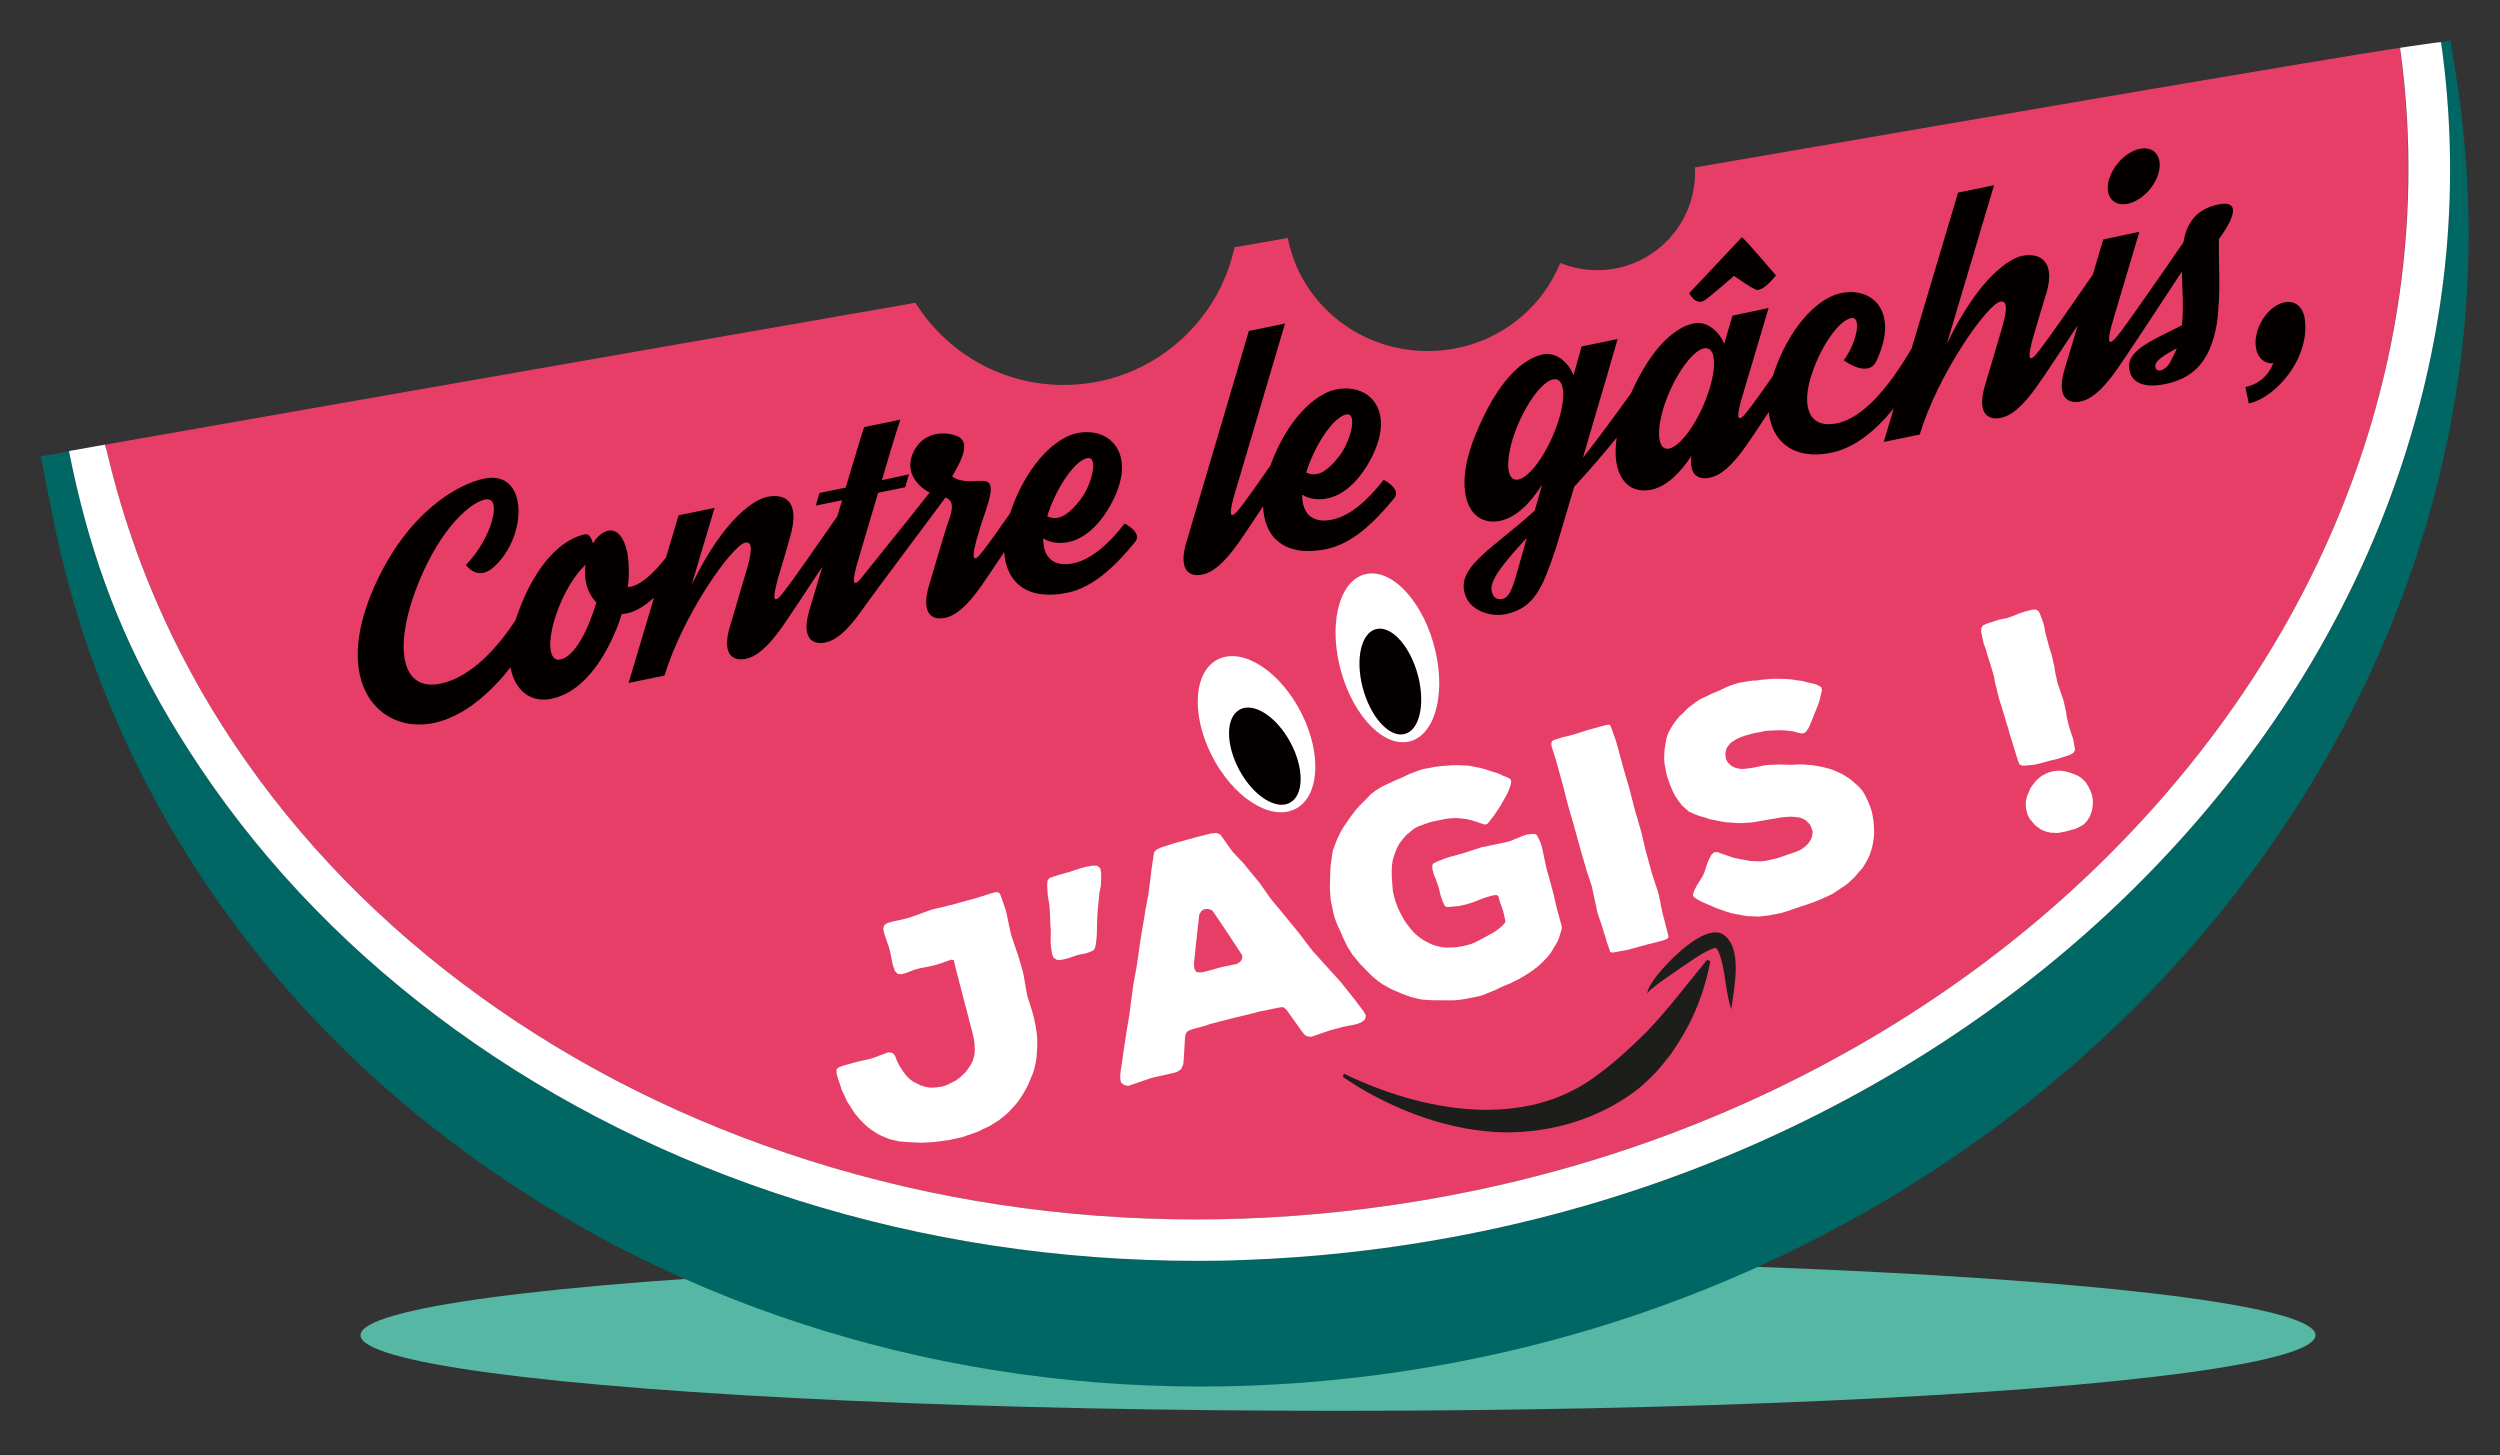
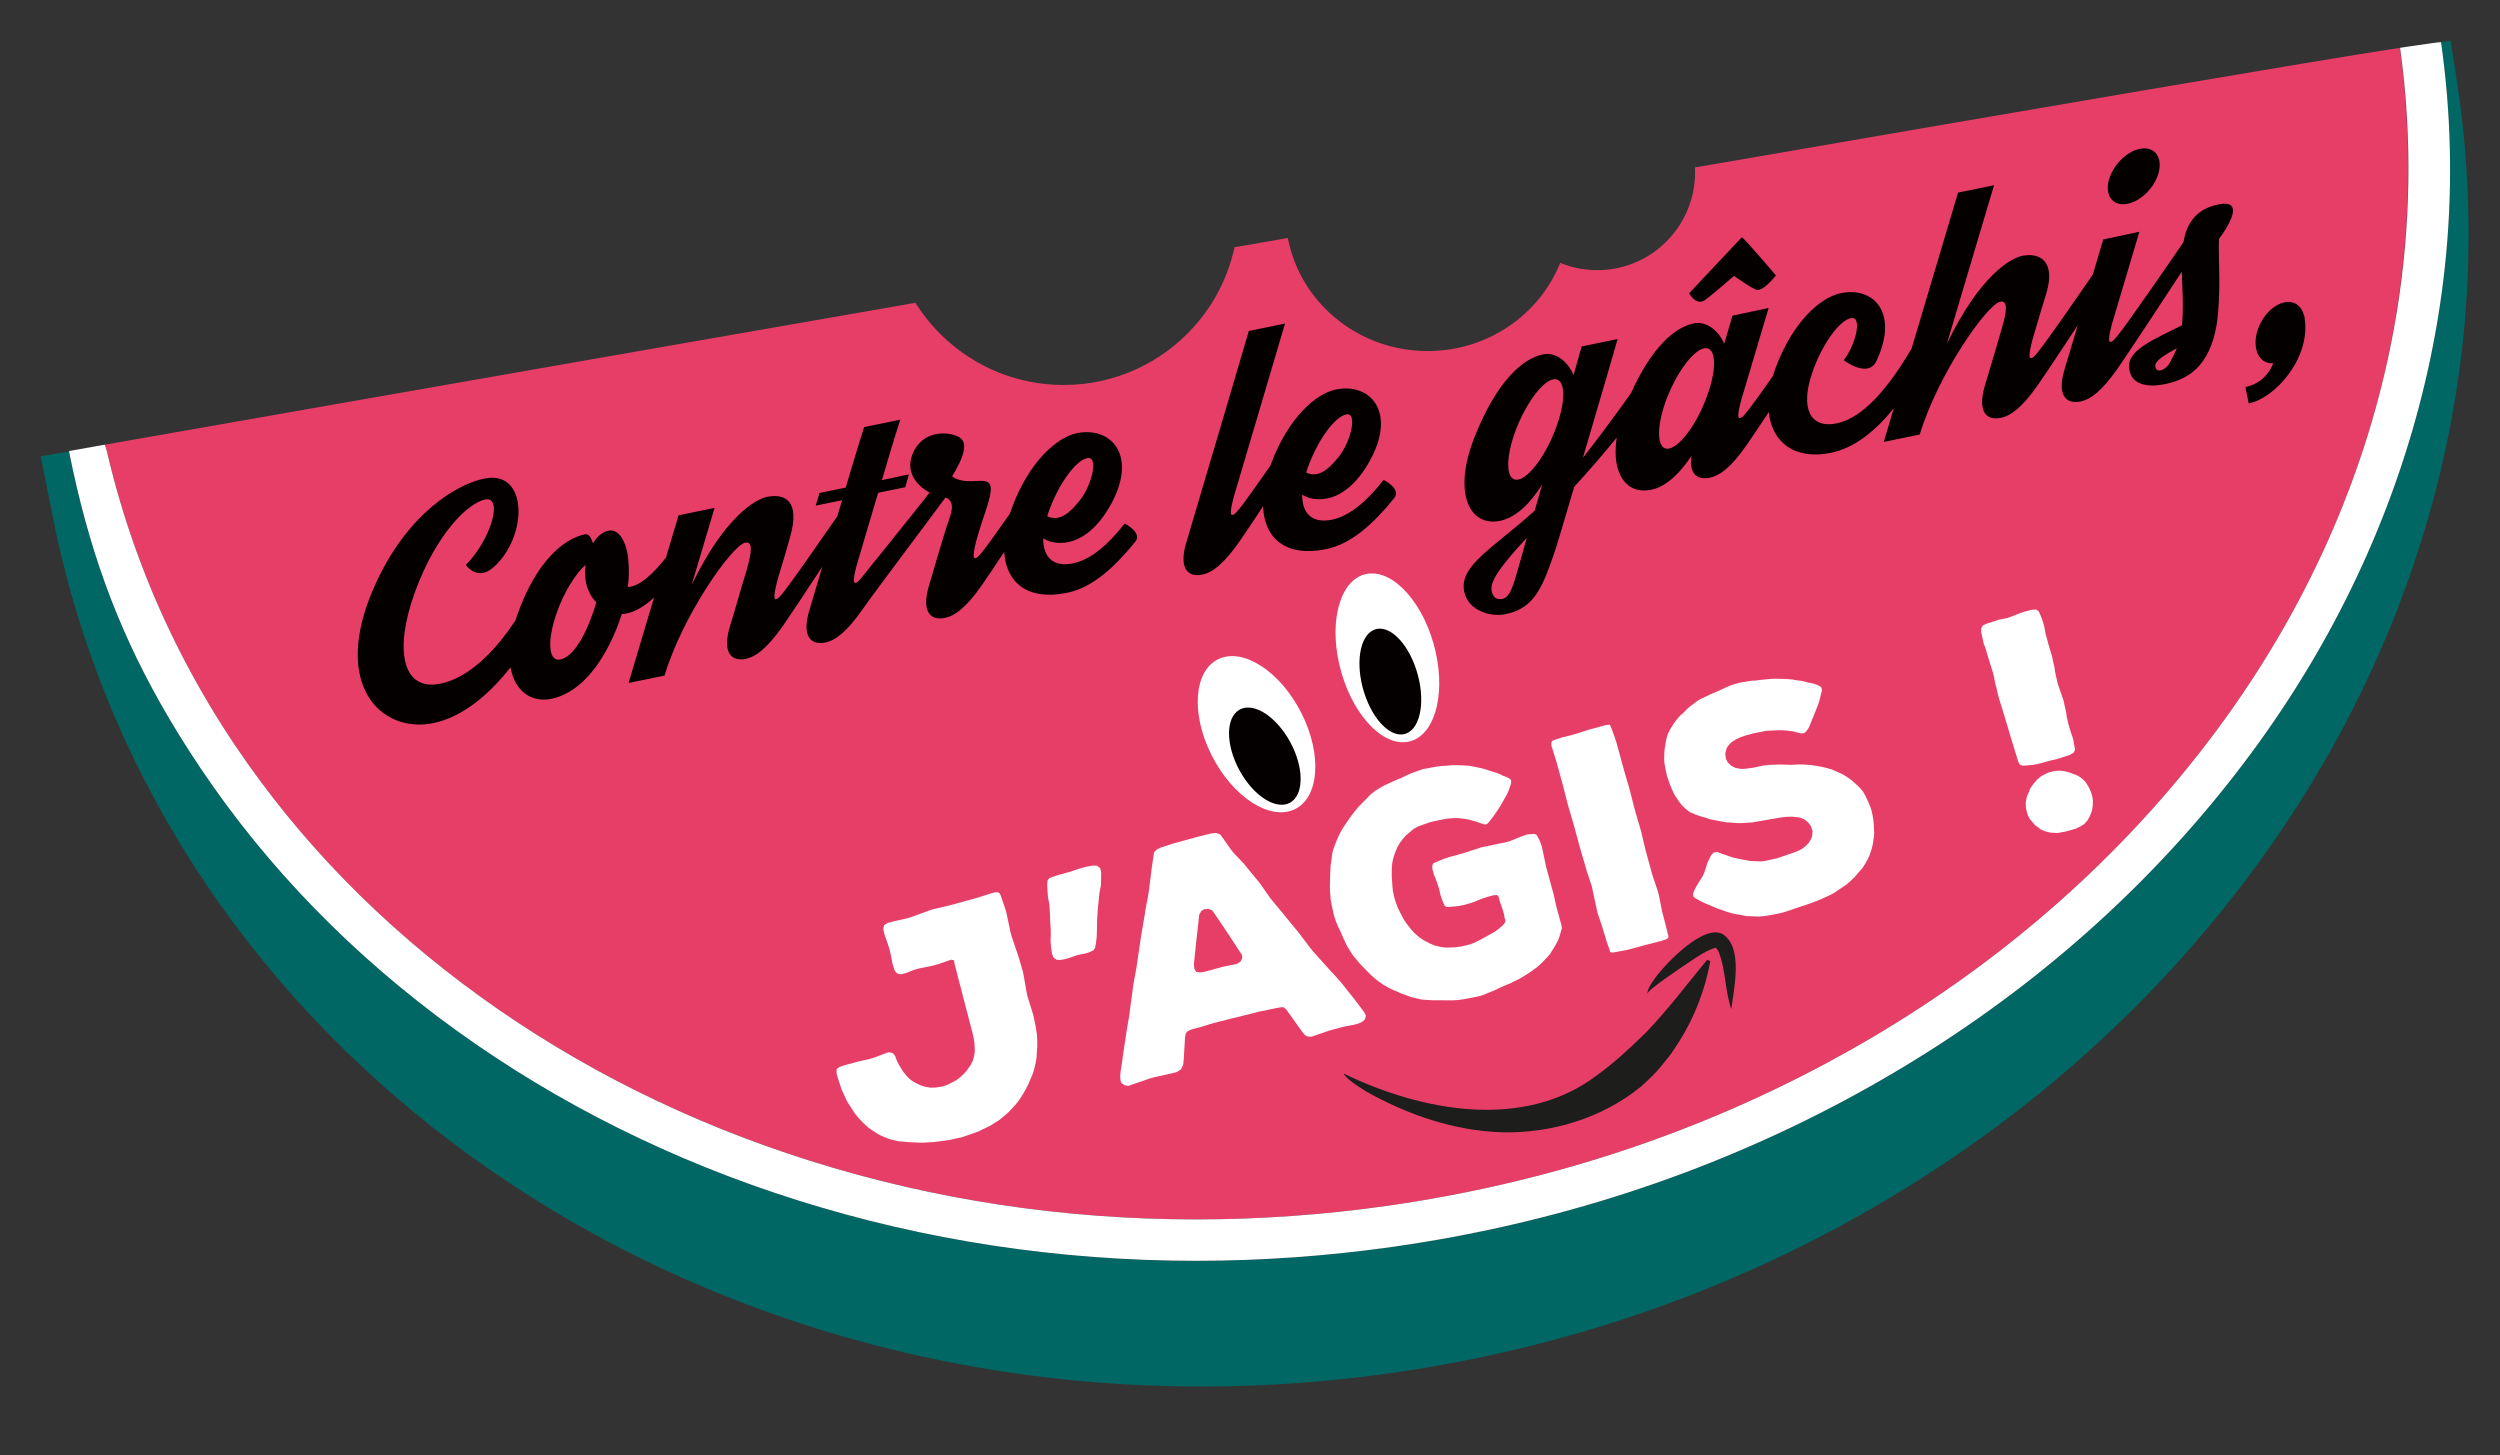
<svg xmlns="http://www.w3.org/2000/svg" version="1.0" id="Calque_1" x="0px" y="0px" viewBox="0 0 536 312" enable-background="new 0 0 536 312" xml:space="preserve">
  <rect x="0" y="0" width="536" height="312" fill="#333333" stroke="none" />
  <g>
-     <ellipse fill="#55B7A4" cx="286.869" cy="286.264" rx="209.574" ry="16.216" />
    <g>
      <g>
        <path fill="#006764" d="M527.258,20.813c-0.178-1.309-0.384-2.7-0.646-4.377l-1.214-7.754l-2.041,0.352     c4.269,30.027,1.456,60.179-8.067,89.497c-0.239,0.737-0.485,1.472-0.733,2.207c-9.244,27.429-24.123,53.027-44.254,76.116     c-20.629,23.66-45.736,43.498-74.624,58.964c-29.876,15.995-62.513,26.591-97.005,31.496     c-14.014,1.992-28.216,3.003-42.207,3.003c-0.003,0-0.004,0-0.008,0c-29.42-0.001-58.195-4.375-85.526-13     c-26.743-8.44-51.361-20.705-73.172-36.454c-21.952-15.851-40.369-34.736-54.742-56.13c-3.161-4.706-6.019-9.319-8.613-13.914     c-9.594-16.993-15.548-33.73-19.578-53.915l0-0.124l-6.09,1.051l2.279,11.451c5.198,27.196,15.477,52.87,30.552,76.309     c14.572,22.658,33.239,42.653,55.481,59.429c22.073,16.648,46.981,29.611,74.032,38.529     c27.625,9.107,56.706,13.725,86.435,13.726c0.003,0,0.004,0,0.007,0c14.134,0,28.479-1.066,42.634-3.168     c34.844-5.175,67.818-16.359,98.006-33.241c29.212-16.336,54.605-37.297,75.476-62.3c20.939-25.085,36.276-52.98,45.583-82.911     C528.889,84.567,531.593,52.658,527.258,20.813z" />
        <path fill="#E73E68" d="M514.613,10.542c-0.013-0.098-0.025-0.196-0.039-0.293c0,0,0.535-0.08,1.34-0.2     c-0.42,0.061-0.881,0.13-1.389,0.206c0.013,0.098,0.026,0.196,0.039,0.295L514.613,10.542z" />
        <path fill="#E73E68" d="M506.85,95.788c2.312-7.116,4.203-14.317,5.676-21.57c0.033-0.231,0.063-0.462,0.095-0.693     C511.145,81.038,509.224,88.479,506.85,95.788z" />
        <path fill="#E73E68" d="M515.486,17.956c-0.242-2.475-0.532-4.947-0.873-7.414l-0.049,0.008c0.332,2.464,0.618,4.937,0.853,7.417     L515.486,17.956z" />
        <path fill="#E73E68" d="M512.621,73.526c-0.032,0.231-0.062,0.462-0.095,0.693c3.777-18.593,4.786-37.527,2.96-56.263     l-0.068,0.012C517.161,36.378,516.229,55.17,512.621,73.526z" />
        <path fill="none" d="M514.446,9.653l-0.242,0.042l0.102,0.594c0.073-0.011,0.148-0.022,0.22-0.033     C514.498,10.055,514.474,9.853,514.446,9.653z" />
        <path fill="#E73E68" d="M514.564,10.55c-0.013-0.098-0.026-0.197-0.039-0.295c-0.072,0.011-0.146,0.022-0.22,0.033l0.051,0.297     L514.564,10.55z" />
        <path fill="#E73E68" d="M334.366,56.7l0.689-0.119c-0.186-0.07-0.37-0.143-0.553-0.218     C334.458,56.476,334.412,56.589,334.366,56.7z" />
        <path fill="#E73E68" d="M255.834,70.218c-6.857,7.567-16.763,12.321-27.78,12.321c-6.434,0-12.489-1.623-17.78-4.479h0     c-3.064-1.654-5.87-3.724-8.346-6.132c-1.545-1.502-2.96-3.136-4.229-4.885c-0.386-0.532-0.758-1.073-1.116-1.625     c-0.106-0.165-0.211-0.331-0.315-0.497C100.094,81.678,22.49,95.339,22.49,95.339c0.005,0.023-2.685,0.451-2.68,0.474     c0.803-0.142,1.695-0.299,2.68-0.474l0.033,0.113l0.407,1.382c0.443,1.895,0.916,3.782,1.416,5.662     c1.909,7.173,4.237,14.229,6.98,21.14c0,0,0,0,0,0c4.994,12.581,11.358,24.683,19.06,36.147     c13.785,20.521,31.472,38.649,52.57,53.884c21.041,15.193,44.81,27.032,70.648,35.186c26.466,8.353,54.342,12.588,82.855,12.589     c0.002,0,0.005,0,0.006,0c13.576,0,27.356-0.98,40.959-2.915c33.461-4.757,65.109-15.03,94.066-30.533     c27.937-14.958,52.203-34.126,72.124-56.973c19.879-22.8,34.426-48.112,43.235-75.232c2.374-7.31,4.295-14.75,5.771-22.263     c3.608-18.355,4.54-37.148,2.796-55.558c-0.235-2.48-0.521-4.953-0.853-7.417l-0.208,0.036l-0.051-0.297     C497.68,12.811,436.928,23.194,363.4,35.9c0.012,0.242,0.015,0.486,0.019,0.73c0.001,0.106,0.008,0.211,0.008,0.318     c0,0.623-0.032,1.237-0.085,1.845c-0.169,1.944-0.603,3.813-1.266,5.568c-1.276,3.375-3.396,6.333-6.103,8.619     c-3.652,3.083-8.368,4.944-13.522,4.944c-2.603,0-5.094-0.478-7.394-1.344l-0.689,0.119     c-4.514,10.883-15.47,18.567-28.277,18.567c-8.988,0-17.065-3.784-22.646-9.802h0c-1.873-2.02-3.462-4.292-4.711-6.757     c-0.828-1.634-1.503-3.354-2.013-5.141c-0.178-0.624-0.342-1.254-0.479-1.894c-0.046-0.214-0.082-0.43-0.123-0.646     c-3.81,0.662-7.622,1.324-11.433,1.987c-0.049,0.227-0.099,0.453-0.152,0.679c-0.163,0.689-0.345,1.371-0.545,2.045     c-0.608,2.048-1.385,4.022-2.317,5.906C260.123,64.775,258.154,67.658,255.834,70.218 M27.302,109.555L27.302,109.555     c0.578,2.375,1.202,4.737,1.873,7.084C28.504,114.293,27.88,111.931,27.302,109.555z" />
        <path fill="#FFFFFF" d="M31.326,123.636c-2.743-6.911-5.071-13.966-6.98-21.14c-0.5-1.88-0.974-3.767-1.416-5.662l-0.407-1.382h0     l-0.033-0.113c-0.985,0.174-1.877,0.332-2.68,0.474c-3.25,0.575-4.983,0.881-4.983,0.881v0.086l1.668-0.288l-1.668,0.288l0,0.124     c4.03,20.185,9.984,36.922,19.578,53.915c2.595,4.595,5.452,9.208,8.613,13.914c14.372,21.394,32.79,40.279,54.742,56.13     c21.811,15.749,46.429,28.014,73.172,36.454c27.331,8.625,56.106,12.999,85.526,13c0.003,0,0.004,0,0.008,0     c13.991,0,28.193-1.011,42.207-3.003c34.492-4.904,67.13-15.501,97.005-31.496c28.888-15.466,53.995-35.305,74.624-58.964     c20.131-23.089,35.01-48.687,44.254-76.116c0.247-0.735,0.493-1.47,0.733-2.207c9.523-29.318,12.336-59.47,8.067-89.497l0,0     c0,0,0-0.001,0-0.002c-0.01-0.073-4.986,0.654-7.442,1.018c-0.805,0.12-1.34,0.2-1.34,0.2c0.013,0.098,0.025,0.195,0.039,0.293     l0,0c0.341,2.467,0.631,4.939,0.873,7.414c1.826,18.735,0.817,37.67-2.959,56.263l0,0c-1.473,7.252-3.365,14.454-5.677,21.57     c-8.809,27.12-23.356,52.432-43.235,75.232c-19.921,22.847-44.187,42.016-72.124,56.973     c-28.957,15.503-60.605,25.775-94.066,30.533c-13.603,1.934-27.383,2.915-40.959,2.915c-0.001,0-0.004,0-0.006,0     c-28.513,0-56.389-4.236-82.855-12.589c-25.837-8.154-49.607-19.992-70.648-35.186c-21.098-15.234-38.785-33.363-52.57-53.884     C42.685,148.319,36.32,136.217,31.326,123.636 M516.964,10.136l1.865-0.322l2.777-0.479l-2.777,0.479L516.964,10.136z" />
      </g>
      <g>
        <path fill="#050000" d="M241.127,112.247c-3.582,4.604-7.31,7.763-11.07,8.536c-4.199,0.863-6.421-1.275-6.394-5.353     c0.815,0.495,1.755,0.861,2.89,0.933c4.519,0.445,8.881-2.844,12.007-8.932c5.185-10.176-0.595-16.012-7.676-14.556     c-4.296,0.883-10.204,6.067-13.886,15.884c-0.167,0.45-0.319,0.894-0.462,1.334c-2.466,3.521-4.593,6.51-5.201,7.261     c-0.999,1.325-1.951,2.641-2.432,2.281c-0.471-0.311,0.247-3.257,0.708-4.726c1.287-4.387,1.578-4.701,2.317-7.296     c1.986-6.923-2.336-3.439-6.538-4.814c-0.489-0.154-0.892-0.377-1.255-0.659c2.278-3.776,3.949-7.53,1.02-8.658     c-2.715-1.07-7.103-0.881-9.213,3.217c-2.192,4.338,0.668,7.491,3.373,8.911c-4.763,6.066-12.51,15.612-13.617,17.015     c-1.049,1.335-1.999,2.65-2.481,2.291c-0.471-0.31,0.295-3.267,0.756-4.735c0.509-1.733,2.314-7.805,4.292-14.523l5.811-1.194     c0.509-1.734,0.807-2.762,0.807-2.762l-5.801,1.244c2.746-9.42,3.949-12.976,3.949-12.976l-7.764,1.596     c0,0-0.972,2.948-3.948,12.976l-5.616,1.154c0,0-0.308,0.98-0.817,2.713l5.664-1.165c-0.345,1.153-0.691,2.308-1.034,3.456     c-4.074,5.905-9.84,14.12-10.908,15.438c-1.001,1.325-1.951,2.64-2.432,2.281c-0.471-0.31,0.294-3.267,0.708-4.726     c1.335-4.397,1.815-6.023,2.515-8.559c2.255-7.844-1.165-9.38-4.974-8.597c-2.295,0.472-8.943,4.028-16.128,18.839l4.906-16.481     l-7.714,1.586l-2.7,9.049c-2.402,3.084-5.548,6.263-8.187,6.32c0.292-2.045,0.244-3.765,0.158-5.173     c-0.155-3.479-1.633-7.451-4.319-6.899c-1.269,0.261-2.438,1.265-3.31,2.717c-0.338-1.152-0.842-2.118-1.722-1.937     c-4.347,0.894-10.421,5.502-14.639,17.668c-0.083,0.24-0.14,0.465-0.216,0.701c-3.712,5.748-9.515,12.293-16.12,13.651     c-8.253,1.696-9.954-7.319-5.464-19.643c4.49-12.324,11.248-19.058,15.057-19.841c3.809-0.783,1.452,8.303-4.138,14.033     c0,0,2.414,3.575,5.908,0.516c7.404-6.561,7.542-20.993-1.98-19.035c-5.566,1.145-16.495,7.158-23.614,23.279     c-9.273,20.993,1.528,31.445,12.711,29.146c6.362-1.308,12.141-6.319,16.54-11.961c0.906,5.126,4.486,7.638,8.754,6.761     c5.371-1.104,10.35-6.097,14.036-15.152c0.396-1.048,0.753-2.037,1.06-3.017c2.378-0.102,4.754-1.558,6.922-3.547l-5.465,18.312     l7.716-1.586c3.937-13.025,14.466-27.913,17.297-28.496c1.661-0.341,1.468,1.938,0.238,6.11     c-1.402,4.564-2.236,7.687-3.486,11.761c-1.74,5.651,0.208,7.694,3.431,7.031c2.001-0.412,4.447-2.136,7.872-7.014     c1.462-2.099,4.998-7.443,8.471-12.73c-1.373,4.631-2.415,8.154-2.733,9.21c-1.739,5.65,0.208,7.693,3.431,7.03     c2.051-0.421,4.447-2.136,7.871-7.013c2.63-3.776,13.67-18.39,17.844-24.066c1.09,0.403,1.94,1.373,0.901,4.333     c-1.57,4.497-3.161,10.371-4.411,14.445c-1.69,5.641,0.208,7.694,3.431,7.031c2.002-0.411,4.495-2.146,7.872-7.013     c0.945-1.339,2.728-3.995,4.794-7.109c0.43,6.643,5.069,10.477,13.506,8.742c5.518-1.134,10.207-5.56,14.597-10.941     C244.979,114.152,241.127,112.247,241.127,112.247z M120.141,141.397c-2.539,0.522-2.886-3.885-0.845-9.802     c1.521-4.486,4.051-8.518,6.24-10.495c-0.396,2.779,0.188,5.865,2.322,8.073C126.292,134.432,123.461,140.715,120.141,141.397z      M233.102,98.221c2.491-0.512,1.029,5.743-1.554,9.022c-1.903,2.376-4.256,4.794-7.031,3.431c0.096-0.274,0.203-0.5,0.25-0.764     C226.847,103.935,230.563,98.742,233.102,98.221z" />
        <path fill="#050000" d="M296.651,102.881c-3.582,4.605-7.31,7.763-11.07,8.536c-4.2,0.864-6.421-1.275-6.394-5.352     c0.815,0.494,1.755,0.86,2.89,0.933c4.519,0.445,8.882-2.844,12.007-8.933c5.186-10.177-0.595-16.012-7.675-14.556     c-4.297,0.884-10.203,6.068-13.886,15.884c-0.058,0.156-0.109,0.31-0.164,0.465c-2.743,3.922-5.199,7.388-5.84,8.201     c-1.049,1.335-2,2.65-2.481,2.291c-0.471-0.31,0.295-3.267,0.756-4.736c1.287-4.388,10.717-36.253,10.717-36.253l-7.764,1.597     c0,0-12.107,41.119-13.357,45.193c-1.739,5.651,0.208,7.694,3.431,7.031c2.05-0.421,4.447-2.136,7.872-7.013     c0.981-1.409,2.9-4.279,5.109-7.613c0.251,6.91,4.912,10.948,13.533,9.175c5.518-1.135,10.206-5.56,14.597-10.941     C300.505,104.787,296.651,102.881,296.651,102.881z M288.628,88.855c2.49-0.512,1.028,5.743-1.555,9.022     c-1.904,2.377-4.256,4.794-7.031,3.431c0.097-0.274,0.203-0.5,0.25-0.764C282.372,94.57,286.089,89.377,288.628,88.855z" />
        <path fill="#050000" d="M365.603,64.296c1.325-0.985,3.709-3.001,6.17-5.137c1.895,1.291,3.387,2.357,4.621,2.918     c1.52,0.706,4.365-3.035,4.365-3.035s-7.114-8.36-7.328-8.164l-11.277,11.989C362.154,62.867,363.607,65.724,365.603,64.296z" />
        <path fill="#050000" d="M456.18,43.688c2.979-0.612,6.004-3.728,6.709-6.978c0.706-3.25-1.115-5.42-4.143-4.798     c-2.978,0.613-5.944,3.767-6.698,7.027C451.342,42.189,453.202,44.3,456.18,43.688z" />
        <path fill="#050000" d="M474.729,44.048c-4.234,1.177-5.968,4.194-6.62,7.911c-3.647,5.372-12.026,17.375-13.297,18.985     c-1.048,1.335-2,2.65-2.481,2.291c-0.471-0.31,0.295-3.267,0.758-4.736c1.285-4.387,5.598-18.812,5.598-18.812l-7.755,1.645     c0,0-0.963,3.252-2.238,7.548c-4.064,5.912-9.895,14.248-10.971,15.578c-1,1.325-1.952,2.64-2.432,2.281     c-0.471-0.311,0.246-3.257,0.708-4.726c1.286-4.387,1.949-6.61,2.747-9.167c2.045-6.884-1.445-8.762-5.205-7.989     c-2.344,0.482-8.992,4.038-16.129,18.84l10.112-33.991l-7.715,1.586l-9.957,33.41c-5.003,8.556-10.477,14.918-16.056,16.065     c-5.762,1.185-7.859-3.321-5.24-10.883c2.031-5.965,5.747-11.157,8.287-11.679c2.539-0.522,1.027,5.743-1.555,9.022     c0,0,5.193,3.971,7.011,0.187c4.892-10.37-0.595-16.011-7.626-14.566c-4.347,0.894-10.253,6.078-13.935,15.895     c-0.234,0.629-0.435,1.246-0.616,1.854c-2.293,3.27-4.226,5.981-4.802,6.691c-1.049,1.334-1.951,2.64-2.481,2.291     c-0.471-0.311,0.296-3.267,0.757-4.736c1.287-4.387,5.599-18.813,5.599-18.813l-7.755,1.646c0,0-0.709,2.487-1.766,6.013     c-1.178-2.761-3.761-4.927-6.545-4.355c-3.96,0.814-8.963,4.97-13.452,14.982c-3.357,4.7-6.963,9.601-10.296,13.822     c3.64-12.251,7.44-25.451,7.44-25.451l-7.715,1.586l-1.736,6.16c-1.14-2.82-3.733-5.035-6.565-4.453     c-4.346,0.894-9.873,5.694-14.639,17.667c-4.766,11.974-1.158,19.375,5.484,18.009c3.564-0.733,6.647-4.063,8.993-7.752     l-1.603,5.571c-8.659,7.888-16.264,11.742-15.119,17.309c0.884,4.297,5.818,5.522,8.844,4.899     c6.202-1.275,7.938-5.704,10.576-13.422c0.539-1.587,2.19-7.169,4.169-13.887c2.923-3.195,6.008-6.722,9.113-10.543     c-1.192,7.824,2.146,12.25,7.402,11.169c3.369-0.693,6.345-3.798,8.633-7.272c-0.575,3.885,1.231,5.244,3.965,4.682     c2.051-0.422,4.496-2.146,7.872-7.014c0.925-1.328,2.686-3.958,4.736-7.048c0.678,6.566,5.604,10.317,13.369,8.721     c5.002-1.028,9.516-4.679,13.429-9.534l-2.15,7.215l7.716-1.586c3.939-13.024,14.467-27.914,17.25-28.485     c1.66-0.341,1.516,1.927,0.239,6.109c-1.354,4.554-2.237,7.687-3.486,11.761c-1.69,5.641,0.208,7.694,3.431,7.031     c2.002-0.411,4.496-2.146,7.872-7.013c1.493-2.117,5.074-7.513,8.573-12.831c-1.26,4.234-2.359,7.908-2.785,9.3     c-1.739,5.651,0.208,7.694,3.43,7.031c2.051-0.421,4.448-2.136,7.872-7.013c2.259-3.244,9.495-14.241,13.788-20.802     c0.044,1.918,0.161,3.859,0.209,5.709c0.032,2.386,0.003,4.224-0.185,5.789c-5.908,2.945-11.44,5.253-11.333,8.743     c0.092,4.409,4.59,4.502,7.618,3.879c4.981-1.024,9.63-3.66,11.194-12.888c0.997-7.28,0.288-13.699,0.468-18.266     C475.745,51.218,483.154,41.705,474.729,44.048z M326.341,118.887c-1.565,5.259-2.199,9.105-4.201,9.516     c-1.026,0.211-2.006-0.097-2.337-1.708c-0.461-2.246,2.578-6.027,7.535-11.372L326.341,118.887z M333.817,91.138     c-2.04,5.917-5.747,11.157-8.286,11.68c-2.539,0.521-2.885-3.886-0.845-9.802c2.09-5.926,5.796-11.167,8.286-11.679     C335.511,80.815,335.907,85.212,333.817,91.138z M366.142,84.492c-2.041,5.917-5.748,11.158-8.286,11.68     c-2.491,0.512-2.886-3.885-0.845-9.802c2.09-5.927,5.797-11.167,8.336-11.689C367.837,74.169,368.232,78.566,366.142,84.492z      M465.366,77.477c-0.88,1.911-3.241,2.804-3.271,0.926c-0.015-1.065,1.972-2.289,4.624-3.75     C466.285,75.761,465.792,76.575,465.366,77.477z" />
        <path fill="#050000" d="M494.139,68.405c-0.04-0.195-0.042-0.45-0.082-0.645c0,0-0.01-0.048-0.02-0.098l-0.038,0.059     c-0.492-2.139-2.11-3.333-4.211-2.9c-2.93,0.603-5.639,4.009-6.128,7.571c-0.432,3.346,1.164,5.665,3.726,5.495     c-0.926,2.429-2.949,4.474-5.977,5.096l0.723,3.516C487.895,85.315,495.347,76.758,494.139,68.405z" />
      </g>
      <g>
        <path fill="#FFFFFF" d="M220.073,212.596l0.215,1.033l1.013,3.203l0.296,1.079l0.463,2.194l0.245,1.639l0.069,1.005l0.019,1.564     l-0.073,0.976l-0.081,1.455l-0.182,1.074l-0.248,1.091l-0.309,1.109l-0.622,1.467l-0.409,0.999l-0.675,1.276l-0.507,0.89     l-0.818,1.248l-0.606,0.78l-0.997,1.092l-0.687,0.734l-1.158,1l-0.786,0.625l-1.338,0.844l-0.819,0.497l-1.39,0.654l-0.9,0.452     l-1.552,0.561l-2.123,0.718l-1.097,0.231l-1.478,0.336l-3.359,0.442l-2.488,0.136l-2.412-0.09l-2.512-0.199l-1.38-0.305     l-0.964-0.281l-1.385-0.576l-0.873-0.444l-1.248-0.818l-0.763-0.542l-1.092-0.998l-0.671-0.704l-0.999-1.159l-0.578-0.866     l-1.191-1.858l-0.689-1.517l-0.468-0.964l-0.463-1.442l-0.359-1.062l-0.296-1.08l0.029-0.894l0.629-0.445l0.934-0.325     l2.856-0.782l2.892-0.655l0.998-0.341l1.853-0.712l0.999-0.341l0.866,0.172l0.508,0.612l0.289,0.808l0.186,0.428l0.434,0.836     l0.844,1.338l0.623,0.785l0.672,0.704l0.861,0.651l1.501,0.749l1.045,0.328l1.074,0.184l1.085-0.024l1.575-0.226l0.936-0.324     l1.8-0.902l0.801-0.561l0.767-0.688l0.75-0.752l0.928-1.346l0.489-0.953l0.311-1.109l0.119-1.056l-0.064-1.484l-0.134-0.987     l-0.335-1.478l-0.262-0.952l-0.98-3.827l-0.278-1.015l-0.998-3.89l-0.278-1.015l-0.98-3.827l-0.179-0.906l-0.577-0.115     l-2.868,0.99l-1.016,0.278l-2.909,0.591l-1.016,0.278l-1.978,0.747l-0.89,0.244l-0.849-0.109l-0.589-0.658l-0.105-0.381     l-0.324-0.935l-0.54-2.719l-0.279-1.016l-1.006-2.931l-0.197-0.97l0.189-0.803l0.693-0.462l1.332-0.365l2.574-0.568l1.016-0.279     l3.722-1.36l0.998-0.342l3.78-0.898l5.84-1.599l2.886-0.927l0.952-0.26l0.687,0.016l0.357,0.311l0.255,0.681l0.307,0.872     l0.324,0.935l0.463,1.442l0.215,1.034l0.678,3.226l0.278,1.015l1.077,3.186l0.342,0.998l0.949,3.219l0.215,1.034L220.073,212.596     z" />
        <path fill="#FFFFFF" d="M236.094,187.124l-0.027,1.645l-0.039,1.103l-0.317,1.588l-0.102,1.12l-0.171,1.617l-0.104,1.119     l-0.091,1.663l-0.039,1.102l-0.028,1.646l-0.039,1.103l-0.189,1.553l-0.172,0.866l-0.341,0.503l-0.727,0.335l-0.872,0.307     l-1.812,0.359l-1.806,0.632l-0.888,0.243l-0.905,0.18l-0.896-0.028l-0.681-0.495l-0.307-0.872l-0.209-1.512l-0.087-1.068     l0.045-1.582l-0.024-1.086l-0.1-1.61l-0.025-1.086l-0.083-1.546l-0.087-1.068l-0.29-1.559l-0.087-1.068l-0.083-1.547l0.091-0.912     l0.403-0.52l0.745-0.272l1.443-0.463l2.348-0.643l0.871-0.307l1.442-0.463l0.889-0.243l1.496-0.273l0.958,0.01l0.7,0.559     L236.094,187.124z" />
        <path fill="#FFFFFF" d="M292.434,216.941l0.434,0.836l-0.253,0.82l-0.611,0.509l-0.791,0.353l-0.888,0.243l-1.496,0.273     l-0.969,0.197l-2.857,0.783l-3.867,1.331l-0.912-0.091l-0.503-0.34l-0.508-0.611l-3.428-4.793l-0.618-0.513l-0.607,0.029     l-0.779,0.145l-3.878,0.789l-1.016,0.278l-4.796,1.177l-3.826,0.979l-0.952,0.261l-0.936,0.324l-2.92,0.8l-0.79,0.353     l-0.421,0.457l-0.173,0.866l-0.277,4.717l-0.104,1.12l-0.472,1.016l-0.865,0.578l-1.016,0.278l-3.734,0.818l-1.015,0.278     l-3.866,1.331l-0.809,0.29l-0.866-0.173l-0.699-0.559l-0.162-0.843l-0.012-0.543l0.103-1.12l0.35-2.211l0.119-1.056l0.614-3.989     l0.138-0.993l0.677-4.007l0.119-1.056l0.522-3.828l0.119-1.056l0.742-4.024l0.137-0.993l0.86-5.831l0.735-4.296l0.167-1.137     l0.615-3.239l0.165-1.137l0.408-3.251l0.12-1.057l0.429-2.915l0.127-0.785l0.531-0.555l0.9-0.451l2.886-0.927l4.951-1.356     l2.938-0.736l1.131-0.105l0.837,0.317l0.543,0.738l1.566,2.232l0.642,0.848l2.404,2.549l0.625,0.785l2.248,2.728l0.624,0.785     l2.029,2.925l0.625,0.784l2.23,2.665l0.624,0.784l2.249,2.728l0.624,0.785l2.139,2.826l0.624,0.784l3.045,3.397l2.341,2.567     l0.688,0.766l2.809,3.53L292.434,216.941z M266.33,204.844l-0.48-0.756l-2.578-3.934l-0.579-0.866l-2.294-3.397l-0.543-0.739     l-0.756-0.271l-0.878,0.035l-0.645,0.382l-0.462,0.808l-0.532,4.786l-0.12,1.056l-0.487,4.705l0.071,1.005l0.4,0.71l0.785,0.126     l0.924-0.117l3.999-1.094l3.035-0.627l0.756-0.48l0.369-0.647L266.33,204.844z" />
        <path fill="#FFFFFF" d="M330.246,180.588l0.359,1.062l0.877,4.196l1.633,5.967l0.603,2.701l1.026,3.745l0.128,0.716l-0.208,0.739     l-0.282,0.965l-0.346,0.982l-0.784,1.374l-0.569,0.907l-0.277,0.485l-0.669,0.798l-0.375,0.376l-0.687,0.734l-1.094,0.982     l-0.849,0.641l-0.801,0.562l-1.338,0.844l-0.884,0.515l-0.964,0.468l-0.9,0.452l-1.408,0.59l-0.854,0.37l-0.9,0.451l-2.453,1.013     l-0.935,0.324l-2.003,0.412l-1.494,0.273l-1.05,0.151l-1.069,0.087l-1.021,0.007l-2.396-0.027l-1.022,0.007l-1.039-0.057     l-1.391-0.097l-0.947-0.218l-1.462-0.35l-0.918-0.363l-0.982-0.345l-0.935-0.426l-0.919-0.362l-0.872-0.444l-1.294-0.737     l-0.843-0.589l-0.959-0.761l-0.815-0.732l-2.37-2.423l-0.722-0.894l-0.705-0.831l-0.595-0.929l-0.613-0.992l-0.469-0.963     l-0.487-1.027l-0.405-0.981l-0.635-1.327l-0.406-0.98l-0.323-0.935l-0.262-0.953l-0.592-2.909l-0.012-0.542l-0.105-1.132     l-0.042-1.148l0.041-1.103l0.021-1.166l0.039-1.103l0.057-1.039l0.166-1.138l0.149-1.201l0.202-1.01l0.511-1.368l0.364-0.918     l0.472-1.017l0.491-0.953l0.571-0.907l1.268-1.848l0.651-0.861l0.605-0.78l0.622-0.717l1.765-1.78l0.795-0.832l0.957-0.74     l0.993-0.613l0.946-0.532l2.243-1.024l1.773-0.758l0.9-0.451l0.918-0.388l1.425-0.527l0.998-0.341l1.432-0.255l0.97-0.197     l1.511-0.209l0.94-0.053l1.467-0.128l1.02-0.007l1.518,0.062l1.039,0.057l2.599,0.517l1.108,0.311l0.982,0.345l0.369,0.103     l0.821,0.253l0.836,0.317l0.405,0.23l0.836,0.317l0.469,0.214l0.503,0.34l0.121,0.445l-0.069,0.496l-0.224,0.676l-0.346,0.982     l-0.443,0.872l-1.29,2.264l-0.865,1.328l-0.588,0.843l-0.559,0.7l-0.404,0.52l-0.311,0.358l-0.491,0.202l-0.819-0.253     l-0.982-0.346l-0.964-0.282l-1.027-0.265l-1.138-0.166l-1.12-0.103l-1.149,0.042l-1.131,0.105l-3.035,0.626l-0.445,0.122     l-0.998,0.342l-1.616,0.579l-0.946,0.532l-1.662,1.411l-0.669,0.797l-0.652,0.86l-0.506,0.89l-0.409,1l-0.345,0.982l-0.264,1.027     l-0.121,1.056l-0.039,1.103l0.006,1.022l0.141,2.009l0.088,1.067l0.232,1.097l0.295,1.079l0.544,1.489l0.47,0.964l0.717,1.373     l0.595,0.929l1.052,1.349l0.688,0.768l1.075,0.933l0.843,0.588l1.438,0.766l0.999,0.409l1.461,0.35l1.056,0.121l2.026-0.077     l1.113-0.169l1.098-0.232l1.016-0.278l0.979-0.405l0.901-0.451l3.201-1.764l0.912-0.659l0.83-0.705l0.512-0.618l0.087-0.433     l-0.191-0.698l-0.093-0.589l-0.262-0.953l-0.648-1.869l-0.295-1.079l-0.358-0.311l-0.733,0.064l-1.523,0.417l-1,0.342     l-1.407,0.589l-0.999,0.342l-1.459,0.4l-1.034,0.214l-2.263,0.211l-0.414-0.024l-0.342-0.247l-0.335-0.727l-0.202-0.491     l-0.342-0.998l-0.371-1.604l-0.648-1.87l-0.388-0.918l-0.366-1.333v-0.751l0.23-0.404l0.728-0.335l1.535-0.625l1.062-0.359     l2.92-0.8l4.073-1.32l5.165-1.073l1.016-0.278l2.515-1.03l0.999-0.341l0.526-0.076l1.005-0.07l0.513,0.132l0.232,0.346     l0.433,0.837L330.246,180.588z" />
        <path fill="#FFFFFF" d="M355.4,190.965l0.278,1.016l0.684,3.497l0.279,1.016l0.893,3.509l0.192,0.698l-0.087,0.433l-0.473,0.266     l-0.871,0.307l-3.255,0.823l-3.936,1.078l-3.244,0.615l-0.416-0.023l-0.242-0.138l-0.174-0.634l-0.562-1.553l-0.277-1.016     l-0.324-0.935l-0.261-0.952l-1.129-3.375l-0.214-1.034l-0.748-3.48l-0.215-1.033l-1.147-3.439l-0.278-1.016l-1.002-3.411     l-1.495-5.459l-1.019-3.475l-0.278-1.016l-0.876-3.445l-1.495-5.459l-1.083-3.456v-0.751l0.311-0.358l0.618-0.237l0.507-0.139     l0.935-0.325l1.54-0.353l1.017-0.278l2.885-0.927l3.936-1.078l0.733-0.064l0.23,0.346l0.256,0.681l0.578,1.616l0.342,0.998     l1.703,6.221l1.002,3.411l0.278,1.016l0.893,3.509l0.278,1.015l1.002,3.41l0.279,1.016l0.81,3.463l1.513,5.523L355.4,190.965z" />
        <path fill="#FFFFFF" d="M401.273,173.833l0.231,1.097l0.169,1.114l0.087,1.068l0.064,1.483l-0.074,0.976l-0.224,1.426     l-0.217,0.947l-0.45,1.351l-0.426,0.936l-0.553,0.971l-0.571,0.906l-1.042,1.173l-0.669,0.797l-0.813,0.769l-0.767,0.687     l-1.321,0.908l-1.731,1.156l-0.964,0.469l-1.517,0.688l-0.918,0.388l-1.362,0.51l-0.869,0.307l-1.444,0.463l-2.994,1.025     l-1.397,0.382l-0.906,0.18l-1.495,0.272l-0.987,0.134l-1.131,0.105l-1.039-0.057l-1.518-0.062l-1.011-0.201l-1.074-0.184     l-1.01-0.2l-0.964-0.282l-2.414-0.84l-0.936-0.427l-1.385-0.575l-0.936-0.426l-0.889-0.508l-0.664-0.432l-0.185-0.427     l0.161-0.658l0.166-0.387l0.444-0.872l1.326-2.137l0.379-0.855l0.628-1.946l0.381-0.855l0.444-0.872l0.593-0.572l0.733-0.064     l0.837,0.317l2.414,0.841l1.09,0.246l1.011,0.201l1.65,0.298l1.04,0.057l1.102,0.039l1.068-0.087l1.478-0.337l1.032-0.214     l3.93-1.35l0.981-0.404l0.473-0.266l0.848-0.641l0.687-0.734l0.461-0.809l0.197-0.531l0.119-1.057l-0.359-1.061l-0.266-0.473     l-0.751-0.749l-0.422-0.294l-0.999-0.409l-0.559-0.051l-1.057-0.12l-1.15,0.041l-1.13,0.105l-6.187,1.08l-2.009,0.14     l-1.085,0.025l-1.536-0.126l-1.039-0.057l-1.073-0.184l-2.454-0.488l-0.982-0.345l-1.109-0.31l-0.981-0.346l-1.322-0.593     l-0.797-0.669l-0.832-0.796l-0.642-0.848l-0.81-1.212l-0.451-0.9l-0.572-1.344l-0.684-1.996l-0.214-1.034l-0.291-1.558     l-0.071-1.004l0.028-0.895l0.056-1.039l0.254-1.57l0.201-1.01l0.299-0.901l0.444-0.872l0.755-1.23l0.652-0.86l0.669-0.797     l0.768-0.688l1.015-1.029l1.695-1.283l0.865-0.579l1.391-0.654l0.963-0.468l1.835-0.776l1.327-0.636l0.982-0.405l0.935-0.324     l1.016-0.279l1.956-0.331l0.986-0.133l0.48,0.005l1.05-0.151l2.262-0.21l1.149-0.042l1.102,0.039l1.166,0.022l1.119,0.103     l1.074,0.184l1.057,0.12l1.397,0.368l1.011,0.201l0.982,0.345l0.728,0.415l0.173,0.635l-0.189,0.802l-0.351,1.46l-0.3,0.902     l-1.542,3.834l-0.456,1.08l-0.588,0.843l-0.455,0.329l-0.461,0.058l-0.722-0.144l-1.109-0.311l-1.057-0.12l-0.496-0.069     l-1.039-0.056l-0.542,0.012l-1.149,0.042l-1.547,0.082l-1.033,0.215l-1.685,0.324l-1.652,0.452l-1.061,0.359l-1.027,0.485     l-0.929,0.596l-0.328,0.295l-0.607,0.78l-0.213,0.468l-0.201,1.01l0.152,1.05l0.417,0.773l0.734,0.686l0.872,0.444l0.866,0.173     l0.496,0.068l1.005-0.07l1.639-0.244l2.193-0.464l1.132-0.105l2.298-0.083l2.204,0.079l1.547-0.083l1.022-0.007l1.951,0.149     l1.425,0.223l1.012,0.201l1.027,0.264l0.965,0.282l2.257,1.019l0.908,0.571l0.844,0.588l1.074,0.934l0.734,0.686l0.705,0.831     l0.514,0.882l0.637,1.328l0.388,0.917L401.273,173.833z" />
        <path fill="#FFFFFF" d="M440.468,143.039l0.133,0.987l0.32,1.414l0.214,1.034l1.298,3.739l0.214,1.033l0.32,1.414l0.133,0.987     l0.336,1.477l0.261,0.952l0.445,1.379l0.343,0.998l0.254,1.432l0.163,0.842l-0.306,0.629l-0.819,0.497l-1.507,0.48l-0.998,0.342     l-1.603,0.371l-2.54,0.696l-1.034,0.215l-1.593,0.163l-0.878,0.036l-0.612-0.242l-0.335-0.727l-1.893-6.169l-0.261-0.953     l-0.463-1.442l-0.261-0.952l-1.17-3.774l-0.278-1.016l-0.318-1.414l-0.262-0.952l-0.273-1.495l-0.26-0.952l-1.17-3.774     l-0.278-1.015l-0.51-1.362l-0.197-0.97l-0.335-1.477l0.045-0.831l0.386-0.584l0.791-0.353l1.632-0.516l0.998-0.341l1.686-0.325     l0.997-0.341l1.599-0.643l1.062-0.359l1.586-0.434l1.004-0.07l0.601,0.45l0.371,0.854l0.526,1.425l0.26,0.952l0.256,1.432     l0.938,3.428l0.447,1.379l0.197,0.97L440.468,143.039z M448.571,170.641l0.152,1.05l-0.04,1.102l-0.184,1.074l-0.392,1.062     l-0.553,0.97l-0.732,0.815l-0.883,0.515l-0.963,0.469l-2.285,0.625l-0.525,0.075l-0.969,0.198l-0.417-0.023l-1.102-0.04     l-1.173-0.293l-0.998-0.409l-0.358-0.311l-0.763-0.542l-0.294-0.329l-0.607-0.721l-0.296-0.328l-0.432-0.836l-0.365-1.333     l-0.041-0.399l-0.035-0.877l0.068-0.497l0.172-0.866l0.169-0.387l0.38-0.855l0.15-0.451l0.633-0.924l0.825-0.976l0.832-0.705     l0.345-0.232l0.9-0.451l0.427-0.186l1.079-0.295l1.13-0.106l1.121,0.103l1.028,0.264l0.981,0.345l0.999,0.409l0.843,0.588     l0.751,0.75l0.595,0.929l0.47,0.963L448.571,170.641z" />
      </g>
      <g>
        <path fill="#FFFFFF" d="M259.762,161.906c-4.487-8.904-3.81-18.134,1.511-20.617c5.322-2.483,13.277,2.723,17.764,11.629     c4.486,8.904,3.812,18.135-1.512,20.616C272.204,176.02,264.25,170.812,259.762,161.906z" />
        <path fill="#040000" d="M266.318,166.149c-3.28-5.309-3.765-11.415-1.079-13.637c2.684-2.226,7.52,0.274,10.803,5.581     c3.282,5.308,3.765,11.414,1.08,13.637C274.438,173.954,269.599,171.453,266.318,166.149z" />
      </g>
      <g>
        <path fill="#FFFFFF" d="M287.133,142.402c-2.276-9.965,0.501-18.654,6.202-19.407c5.701-0.753,12.171,6.717,14.446,16.684     c2.275,9.965-0.499,18.655-6.201,19.405C295.877,159.84,289.409,152.369,287.133,142.402z" />
        <path fill="#040000" d="M292.476,148.512c-1.94-6.128-1.002-12.163,2.098-13.477c3.099-1.319,7.186,2.581,9.128,8.709     c1.942,6.128,1.003,12.163-2.097,13.477C298.507,158.538,294.417,154.636,292.476,148.512z" />
      </g>
      <g>
-         <path fill="#1D1D1B" d="M288.145,230.199c16.608,8.059,38.635,12.263,54.339,0.268c3.682-2.657,7.097-5.865,10.347-9.042     c4.744-4.889,8.816-10.369,13.174-15.64c0,0,0.681,0.306,0.681,0.306c-1.103,6.082-3.362,12.008-6.691,17.237     c0,0-1.732,2.637-1.732,2.637l-1.984,2.48c-1.302,1.627-2.946,3.173-4.492,4.554c-8.265,6.741-19.227,10.03-29.777,9.766     c-10.305-0.329-20.167-3.753-29.063-8.719c-1.684-0.95-3.422-2.074-5.037-3.139C287.909,230.907,288.145,230.199,288.145,230.199     L288.145,230.199z" />
+         <path fill="#1D1D1B" d="M288.145,230.199c16.608,8.059,38.635,12.263,54.339,0.268c3.682-2.657,7.097-5.865,10.347-9.042     c4.744-4.889,8.816-10.369,13.174-15.64c0,0,0.681,0.306,0.681,0.306c-1.103,6.082-3.362,12.008-6.691,17.237     c0,0-1.732,2.637-1.732,2.637l-1.984,2.48c-1.302,1.627-2.946,3.173-4.492,4.554c-8.265,6.741-19.227,10.03-29.777,9.766     c-10.305-0.329-20.167-3.753-29.063-8.719C287.909,230.907,288.145,230.199,288.145,230.199     L288.145,230.199z" />
        <path fill="#1D1D1B" d="M353.292,213.025c-0.13-0.169-0.047-0.394-0.009-0.579c0.424-1.272,1.273-2.345,2.054-3.409     c2.341-2.931,9.871-10.817,13.929-8.807c4.591,2.837,2.449,11.792,1.927,16.151c-1.407-4.069-1.166-8.6-2.755-12.377     c-0.282-0.56-0.506-0.796-0.698-0.811c-2.606,0.83-5.296,2.96-7.727,4.538c-2.052,1.447-4.195,2.833-6.115,4.463     C353.649,212.438,353.317,212.663,353.292,213.025L353.292,213.025z" />
      </g>
    </g>
  </g>
</svg>